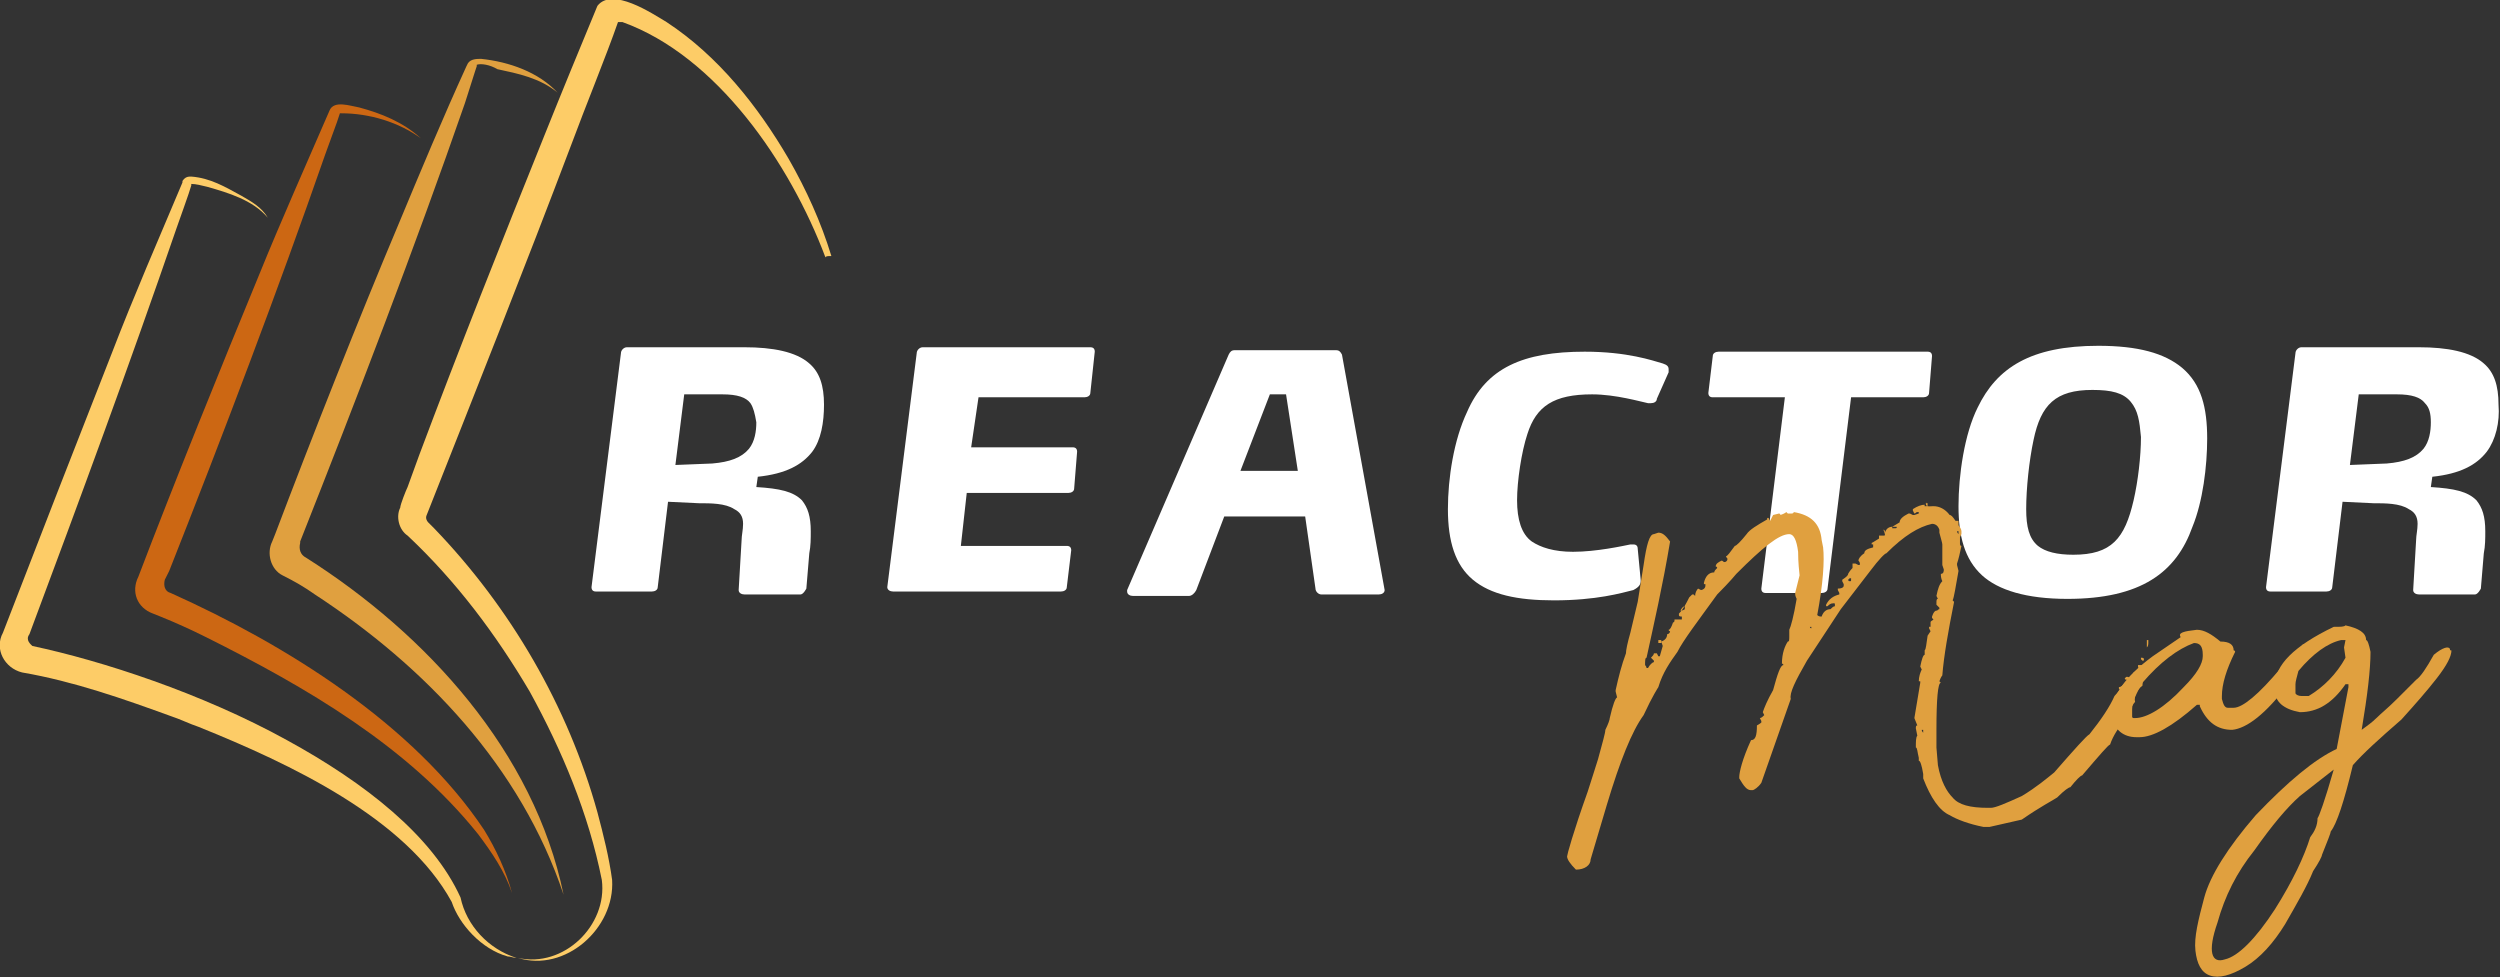
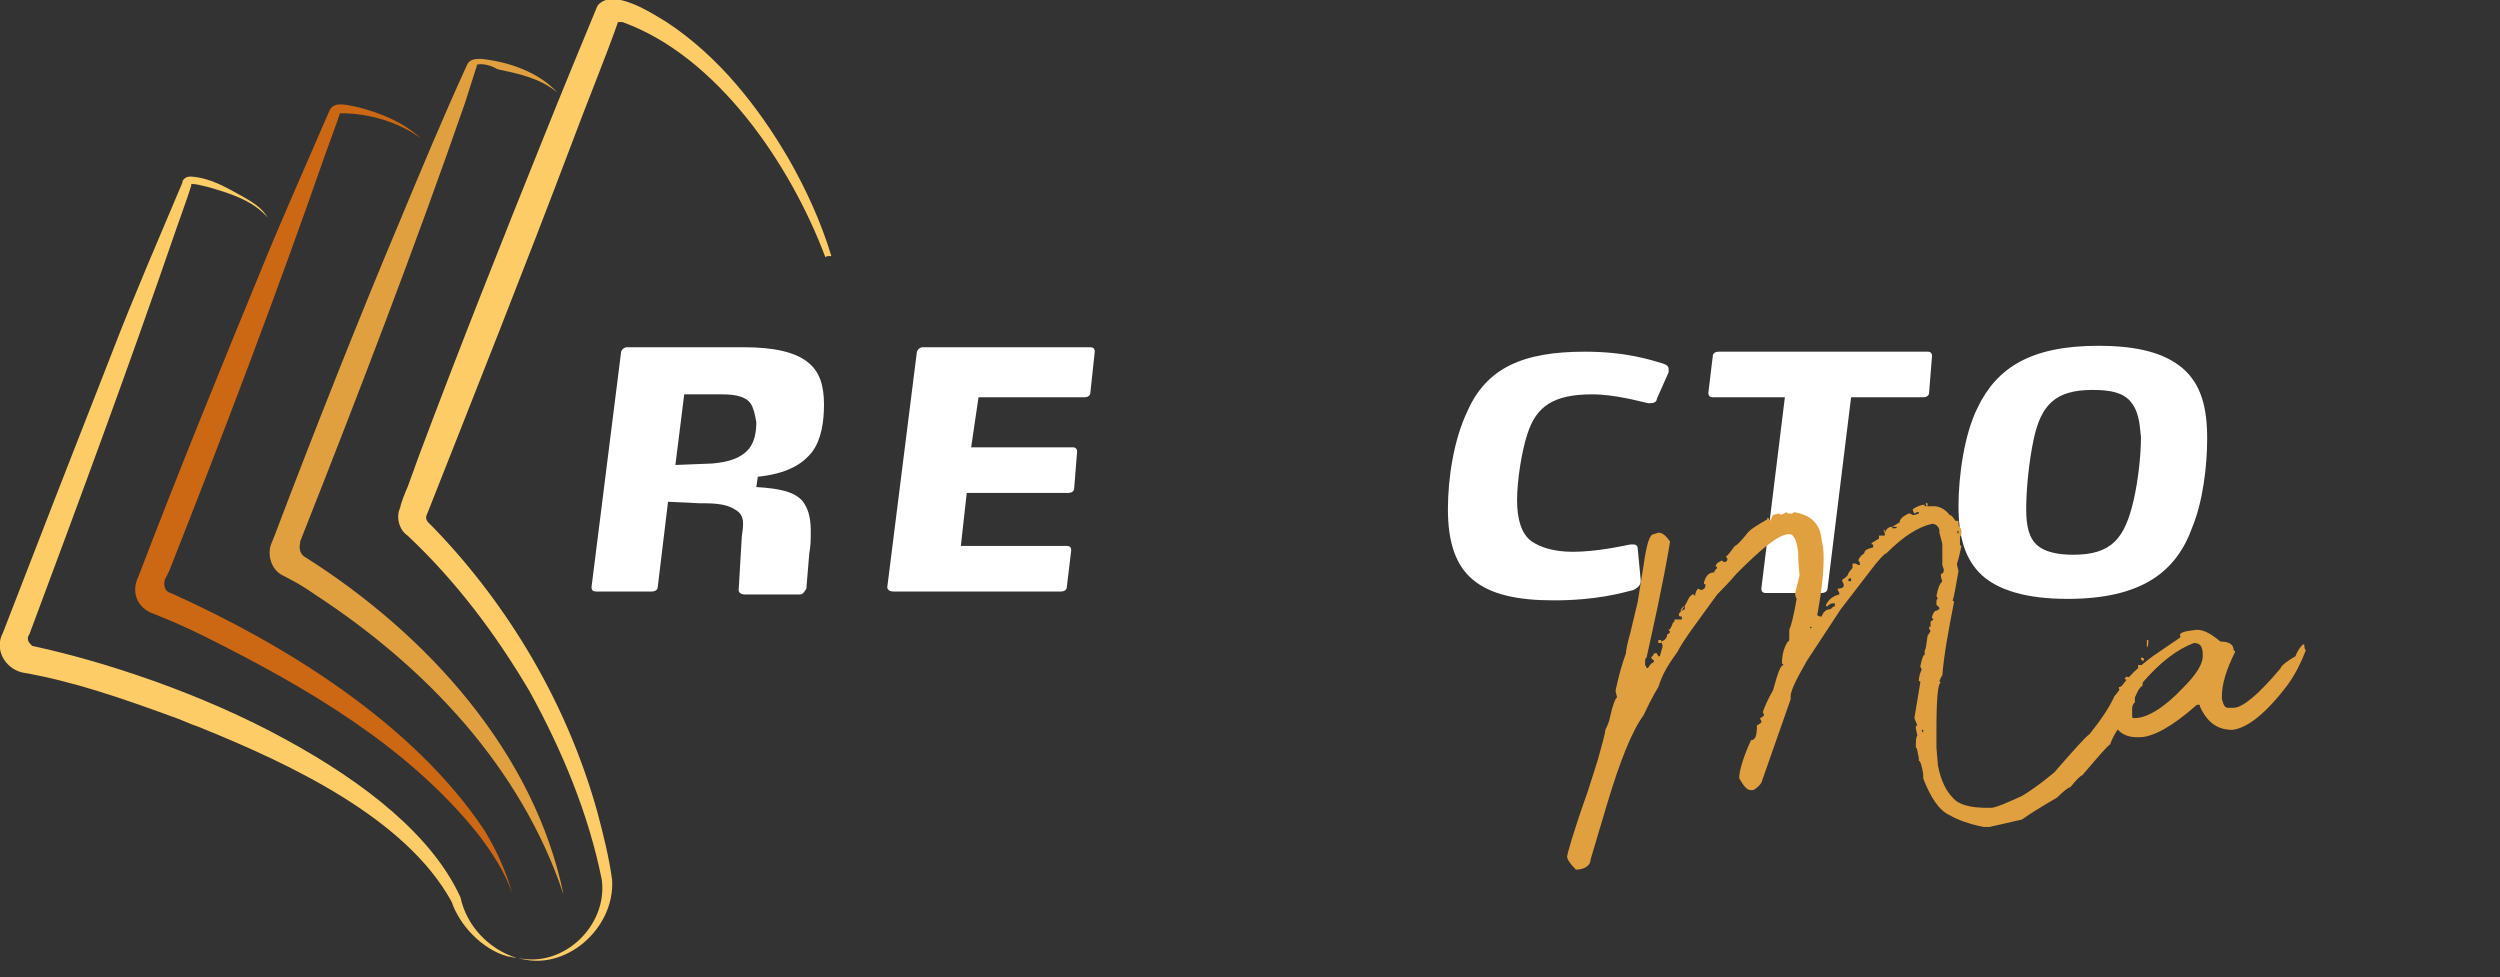
<svg xmlns="http://www.w3.org/2000/svg" version="1.1" id="Layer_1" x="0px" y="0px" width="169.9px" height="66.4px" viewBox="0 0 169.9 66.4" style="enable-background:new 0 0 169.9 66.4;" xml:space="preserve">
  <rect x="0" y="0" width="169.9" height="66.4" fill="#333333" stroke="none" />
  <style type="text/css">
	.st0{fill:#FFFFFF;}
	.st1{fill:#E0A03F;}
	.st2{fill:#CC6713;}
	.st3{fill:#FDCC67;}
</style>
  <g>
    <path class="st0" d="M55.2,30.7c-0.7,0.9-1.8,1.5-3.7,1.7l-0.1,0.7c1.6,0.1,2.5,0.3,3.1,0.9c0.4,0.5,0.6,1.1,0.6,2.1   c0,0.5,0,1-0.1,1.5l-0.2,2.4c0,0-0.2,0.4-0.4,0.4h-3.8c-0.2,0-0.4-0.1-0.4-0.3v0l0.2-3.4c0-0.3,0.1-0.7,0.1-1.1   c0-0.5-0.2-0.8-0.6-1c-0.6-0.4-1.6-0.4-2.4-0.4l-2.1-0.1l-0.7,5.8c0,0.2-0.2,0.3-0.4,0.3h-3.8c-0.2,0-0.3-0.1-0.3-0.3v0l2-15.9   c0-0.2,0.2-0.4,0.4-0.4h8c1.9,0,3.5,0.3,4.4,1.1c0.7,0.6,1,1.5,1,2.8C56,28.7,55.8,29.9,55.2,30.7z M51,27.4   c-0.3-0.4-0.9-0.6-1.9-0.6h-2.6l-0.6,4.8l2.5-0.1c1.2-0.1,2-0.4,2.5-1c0.4-0.5,0.5-1.2,0.5-1.8C51.3,28.1,51.2,27.7,51,27.4z" />
    <path class="st0" d="M74.1,26.7c0,0.2-0.2,0.3-0.4,0.3h-7.2L66,30.4h6.9c0.2,0,0.3,0.1,0.3,0.3v0L73,33.2c0,0.2-0.2,0.3-0.4,0.3   h-6.9l-0.4,3.6h7.2c0.2,0,0.3,0.1,0.3,0.3v0l-0.3,2.5c0,0.2-0.2,0.3-0.4,0.3H60.7c-0.2,0-0.4-0.1-0.4-0.3v0l2-15.9   c0-0.2,0.2-0.4,0.4-0.4h11.4c0.2,0,0.3,0.1,0.3,0.3v0L74.1,26.7z" />
-     <path class="st0" d="M94.1,40.1c0,0.2-0.2,0.3-0.4,0.3h-3.9c-0.2,0-0.4-0.2-0.4-0.4l-0.7-4.9h-5.5l-1.9,5c-0.1,0.2-0.3,0.4-0.5,0.4   h-3.8c-0.2,0-0.4-0.1-0.4-0.3v-0.1l6.9-16c0.1-0.2,0.2-0.3,0.4-0.3h6.9c0.2,0,0.3,0.1,0.4,0.3L94.1,40.1   C94.1,40.1,94.1,40.1,94.1,40.1z M87.4,26.8h-1.1l-2,5.2h3.9L87.4,26.8z" />
    <path class="st0" d="M112.6,27.1c0,0.2-0.2,0.3-0.4,0.3c0,0-0.1,0-0.2,0c-0.5-0.1-2.2-0.6-3.8-0.6c-2.6,0-3.8,0.8-4.4,2.7   c-0.4,1.2-0.7,3.2-0.7,4.5c0,1.3,0.3,2.3,1,2.8c0.6,0.4,1.5,0.7,2.8,0.7c1.6,0,3.4-0.4,3.9-0.5c0.1,0,0.1,0,0.2,0   c0.2,0,0.3,0.1,0.3,0.3l0.2,2.1v0.1c0,0.2-0.1,0.4-0.5,0.6c-0.8,0.2-2.5,0.7-5.4,0.7c-2.5,0-4.3-0.4-5.5-1.4s-1.7-2.6-1.7-4.8   c0-2.1,0.4-4.7,1.3-6.6c1.3-3,3.8-4.1,8-4.1c2.9,0,4.6,0.6,5.3,0.8c0.3,0.1,0.4,0.2,0.4,0.4c0,0.1,0,0.2,0,0.2L112.6,27.1z" />
    <path class="st0" d="M131.1,26.7c0,0.2-0.2,0.3-0.4,0.3h-4.9l-1.6,13c0,0.2-0.2,0.3-0.4,0.3H120c-0.2,0-0.3-0.1-0.3-0.3v0l1.6-13   h-4.9c-0.2,0-0.3-0.1-0.3-0.3v0l0.3-2.5c0-0.2,0.2-0.3,0.4-0.3H131c0.2,0,0.3,0.1,0.3,0.3v0L131.1,26.7z" />
    <path class="st0" d="M149,35.8c-1.1,3.1-3.5,4.9-8.5,4.9c-2.8,0-4.7-0.6-5.8-1.6c-1.2-1.1-1.6-2.7-1.6-4.7c0-2.1,0.4-4.9,1.3-6.7   c1.3-2.7,3.6-4.2,8.2-4.2c2.7,0,4.5,0.5,5.7,1.5c1.3,1.1,1.7,2.7,1.7,4.8C150,31.7,149.7,34.1,149,35.8z M144.8,27.3   c-0.5-0.6-1.3-0.8-2.6-0.8c-2.5,0-3.5,1-4,3.4c-0.3,1.4-0.5,3.3-0.5,4.7c0,1.2,0.2,2,0.8,2.5c0.5,0.4,1.3,0.6,2.4,0.6   c2.6,0,3.5-1.1,4.1-3.7c0.3-1.3,0.5-3,0.5-4.3C145.4,28.6,145.3,27.9,144.8,27.3z" />
-     <path class="st0" d="M169,30.7c-0.7,0.9-1.8,1.5-3.7,1.7l-0.1,0.7c1.6,0.1,2.5,0.3,3.1,0.9c0.4,0.5,0.6,1.1,0.6,2.1   c0,0.5,0,1-0.1,1.5l-0.2,2.4c0,0-0.2,0.4-0.4,0.4h-3.8c-0.2,0-0.4-0.1-0.4-0.3v0l0.2-3.4c0-0.3,0.1-0.7,0.1-1.1   c0-0.5-0.2-0.8-0.6-1c-0.6-0.4-1.6-0.4-2.4-0.4l-2.1-0.1l-0.7,5.8c0,0.2-0.2,0.3-0.4,0.3h-3.8c-0.2,0-0.3-0.1-0.3-0.3v0l2-15.9   c0-0.2,0.2-0.4,0.4-0.4h8c1.9,0,3.5,0.3,4.4,1.1c0.7,0.6,1,1.5,1,2.8C169.9,28.7,169.6,29.9,169,30.7z M164.8,27.4   c-0.3-0.4-0.9-0.6-1.9-0.6h-2.6l-0.6,4.8l2.5-0.1c1.2-0.1,2-0.4,2.5-1c0.4-0.5,0.5-1.2,0.5-1.8C165.2,28.1,165.1,27.7,164.8,27.4z" />
  </g>
  <g>
    <path class="st1" d="M131.4,34.4c0.4,0,0.8,0.2,1.1,0.6c0.1,0,0.2,0.1,0.4,0.4l0.2,0l0,0.3c0.1,0.1,0.2,0.3,0.2,0.4l0,0.2l-0.1,0.2   l0,0.4c0,0.1,0,0.2,0.1,0.2c-0.1,0.5-0.2,0.9-0.3,1.2l0,0.1l0.1,0.4c-0.2,1.1-0.3,1.8-0.4,2l0.1,0.1c-0.4,2-0.7,3.7-0.8,5   c0,0-0.1,0.1-0.2,0.4l0.1,0.1c-0.2,0-0.3,1.1-0.3,3.2c0,0.6,0,1,0,1.2l0.1,1.2c0.2,1.1,0.6,1.8,1,2.2c0.4,0.5,1.2,0.7,2.4,0.7   l0.2,0c0.3,0,1-0.3,2.1-0.8c1-0.6,1.7-1.2,2.2-1.6c1.4-1.6,2.2-2.5,2.4-2.6c0.8-1,1.4-1.9,1.7-2.6c0.2-0.2,0.3-0.4,0.4-0.4   l-0.1-0.1l0-0.1c0.1,0,0.3-0.1,0.5-0.4l0.1,0l0-0.1c-0.1,0-0.2,0-0.2-0.1l0.1-0.1l0.1,0c0,0,0.1,0,0.1,0.1c0.1,0,0.2-0.1,0.3-0.4   l0.2-0.1l0.4,0l0-0.1c-0.2,0-0.3-0.1-0.3-0.2l0-0.1l0.4,0c0,0.1,0.1,0.2,0.2,0.3c-0.2,0.4-0.3,0.8-0.3,1.1   c-0.4,0.3-0.6,0.7-0.5,1.1c-0.1,0.1-0.3,0.4-0.6,1.1c-0.5,0.6-0.9,1.2-1.1,1.8c-0.1,0-0.7,0.7-1.9,2.1c-0.1,0-0.4,0.3-0.8,0.8   c-0.1,0-0.4,0.2-0.9,0.7c-0.3,0.2-1.1,0.6-2.4,1.5l-2.2,0.5l-0.4,0c-1-0.2-1.8-0.5-2.3-0.8c-0.7-0.3-1.3-1.2-1.8-2.5l0-0.3   c-0.1-0.6-0.2-0.9-0.3-0.9c0-0.1,0-0.1,0-0.2c-0.1-0.4-0.1-0.7-0.2-0.7c0-0.4,0-0.7,0.1-0.8l-0.1-0.5c0-0.1,0-0.2,0.1-0.2l-0.2-0.5   l0.4-2.4l0-0.1l-0.1,0c0-0.3,0.1-0.6,0.2-0.8l-0.1-0.2c0.1-0.5,0.2-0.8,0.3-0.8l0-0.3c0.1-0.1,0.1-0.4,0.2-1l0.2-0.3l-0.1-0.2   l0-0.1l0.1,0l0-0.3c0-0.1,0.1-0.1,0.2-0.2l-0.1-0.1l0-0.1c0.1-0.3,0.2-0.4,0.3-0.4c0.1,0,0.1-0.1,0.2-0.1l0-0.1l-0.2-0.2l0-0.1   c0-0.2,0-0.3,0.1-0.3l-0.1-0.2c0.1-0.5,0.2-0.8,0.4-1c-0.1-0.2-0.1-0.4-0.1-0.5c0.2,0,0.2-0.2,0.2-0.3l-0.1-0.3L132,37   c0-0.1-0.1-0.4-0.2-0.8l0-0.2c-0.1-0.3-0.3-0.4-0.5-0.4c-0.9,0.2-1.9,0.8-3.1,2c-0.1,0-0.5,0.4-1.1,1.2l-2,2.6l-2.3,3.5   c-0.8,1.4-1.2,2.2-1.1,2.6l-2,5.7c-0.2,0.3-0.5,0.5-0.6,0.5l-0.1,0c-0.3,0-0.5-0.3-0.8-0.8l0-0.1c0-0.3,0.2-1.2,0.8-2.5   c0.3,0,0.4-0.3,0.4-1c0.2-0.1,0.3-0.2,0.3-0.2v-0.1l-0.1-0.2c0.1,0,0.2-0.1,0.3-0.2l-0.1-0.2c0.1-0.3,0.3-0.8,0.7-1.5   c0.3-1.1,0.5-1.7,0.7-1.7c0,0,0-0.1-0.1-0.1c0-0.7,0.2-1.2,0.4-1.5c0.1,0,0.1-0.1,0.1-0.4l0-0.4c0.1-0.2,0.3-0.9,0.5-2.1   c-0.1-0.2-0.1-0.3-0.1-0.4l0.3-1.2c-0.1-0.9-0.1-1.4-0.1-1.6c-0.1-0.8-0.3-1.2-0.6-1.2c-0.7,0-1.8,0.9-3.6,2.7c0,0-0.4,0.5-1.3,1.4   c-1.3,1.8-2.3,3.1-2.7,3.9c-0.5,0.7-1,1.4-1.3,2.4c0,0-0.4,0.6-1,1.9c-0.8,1.1-1.6,3.1-2.5,6.1l-1.1,3.7c0,0.4-0.4,0.7-1,0.7   c-0.4-0.4-0.6-0.7-0.6-0.9c0-0.1,0.4-1.6,1.4-4.4c0.3-0.9,0.5-1.6,0.7-2.2c0.3-1.1,0.5-1.8,0.5-2c0.2-0.4,0.3-0.7,0.3-0.8   c0.2-0.9,0.4-1.4,0.5-1.4l-0.1-0.4l0-0.1c0.2-0.9,0.4-1.7,0.7-2.5c0-0.2,0.1-0.7,0.3-1.4l0.5-2.1l0.4-2.5c0.2-1.4,0.4-2.1,0.7-2.1   l0.3-0.1c0.3,0,0.5,0.2,0.8,0.6c-0.5,3-1.1,5.6-1.6,7.9c-0.1,0-0.1,0.2-0.1,0.5c0.1,0.1,0.1,0.2,0.1,0.2l0.1,0   c0.1-0.2,0.3-0.4,0.4-0.4l0-0.1l-0.2-0.2c0.1-0.1,0.2-0.2,0.2-0.3l0.2,0l0.1,0.2l0.1,0l0.2-0.7l-0.1-0.3c0.3-0.1,0.4-0.3,0.4-0.5   c0.1,0,0.2-0.1,0.2-0.2c0,0-0.1,0-0.1-0.1c0.1,0,0.2-0.2,0.3-0.5c0.1,0,0.1-0.1,0.1-0.2l0.5,0l0-0.2c-0.1,0-0.2,0-0.2-0.1l0-0.1   c0.3-0.3,0.5-0.7,0.7-1.1l0.2-0.2l0.1,0l0.1,0.1c0-0.2,0.1-0.4,0.2-0.5l0.2,0.1c0.1,0,0.3-0.1,0.3-0.3l0-0.1l-0.1,0l0-0.1   c0.1-0.4,0.3-0.7,0.7-0.7c0-0.1,0.1-0.2,0.2-0.3c0,0,0-0.1-0.1-0.1c0-0.2,0.2-0.3,0.4-0.4c0.1,0,0.1,0.1,0.2,0.1   c0.1,0,0.2-0.1,0.2-0.2c0-0.1-0.1-0.1-0.1-0.2c0.1,0,0.3-0.3,0.6-0.7c0.1,0,0.4-0.3,0.8-0.8c0.2-0.3,0.7-0.6,1.4-1l0-0.1l0.1,0   c0,0.1,0.1,0.2,0.1,0.2l0.2-0.4l0.4-0.1c0,0,0.1,0,0.1,0.1c0.3-0.1,0.4-0.2,0.4-0.2l0.1,0.1l0.2,0c0.1,0,0.2,0,0.2-0.1   c1.2,0.2,1.8,0.8,1.9,1.9l0.1,0.5c0.1,0.9,0,2.5-0.4,4.6c0.1,0.1,0.2,0.1,0.3,0.1c0.1-0.3,0.3-0.5,0.6-0.5c0.1-0.1,0.2-0.2,0.3-0.2   l0-0.1c0-0.1,0-0.1-0.1-0.1c-0.2,0-0.3,0.1-0.4,0.2l-0.1,0l0-0.1c0.2-0.4,0.5-0.6,0.9-0.7l0-0.1l-0.1-0.2l0-0.1   c0.3,0,0.4-0.1,0.4-0.2l0-0.1l-0.1-0.2l0-0.1c0.3-0.2,0.4-0.3,0.4-0.4c0,0,0.1-0.2,0.3-0.4l0-0.3l0.2,0l0.2,0.1   c0.1,0,0.1,0,0.1-0.1c0-0.1-0.1-0.2-0.1-0.2c0-0.1,0.1-0.3,0.4-0.5c0-0.2,0.2-0.3,0.6-0.4l0-0.2l-0.1,0l0-0.1c0,0,0.2-0.1,0.5-0.3   l0-0.2l0.3,0c0.1,0,0.1,0,0.1-0.1l-0.1-0.3c0.1,0,0.1,0.1,0.1,0.2c0.1-0.3,0.3-0.4,0.5-0.4l0,0.1l0.2,0c0.1,0,0.1,0,0.1-0.1   c-0.1,0-0.2,0-0.3,0l0.5-0.3c0-0.2,0.2-0.4,0.6-0.6l0.1,0l0.2,0.1l0.1,0l0.3-0.1l0-0.1l-0.1,0c-0.1,0-0.1,0.1-0.2,0.1l-0.1-0.2   l0-0.1c0.3-0.2,0.6-0.3,0.8-0.3l0,0.1l0.1,0c0.1,0,0.1,0,0.1-0.1l0-0.1l-0.1,0l0-0.1C130.8,34.5,131.1,34.4,131.4,34.4z    M112.7,43.5l0,0.2l0.2,0l0-0.2L112.7,43.5z M114.2,41.5L114.2,41.5L114.2,41.5c0.2,0,0.3-0.1,0.3-0.1l0-0.2   C114.4,41.2,114.3,41.3,114.2,41.5z M123,42.6c0,0.1,0.1,0.1,0.1,0.1l0-0.1L123,42.6z M125.6,39.4c0,0.1,0.1,0.1,0.1,0.1   c0.1,0,0.1,0,0.1-0.1l0-0.1l-0.1,0C125.6,39.4,125.6,39.4,125.6,39.4z M130.6,49.6L130.6,49.6c0,0.1,0.1,0.2,0.1,0.2l0-0.2   L130.6,49.6z M133,36.1L133,36.1c0,0.1,0.1,0.2,0.1,0.2l0-0.2L133,36.1z M143.7,48L143.7,48l0.1,0l0-0.1L143.7,48z M145.5,44.7   L145.5,44.7c0.1,0,0.2,0,0.2,0.1c0,0.1,0,0.1-0.1,0.1l-0.1-0.1L145.5,44.7z M145.8,45.1l0,0.1l-0.1,0   C145.7,45.1,145.7,45.1,145.8,45.1z M145.9,43.5l0.1,0l0,0.1c0,0.2,0,0.3-0.1,0.4l0-0.1L145.9,43.5z" />
    <path class="st1" d="M149.3,42.8c0.5,0,1,0.3,1.6,0.8c0.6,0,0.9,0.2,0.9,0.6c0,0,0.1,0,0.1,0.1c-0.6,1.2-0.9,2.2-0.9,3l0,0.2   c0.1,0.4,0.2,0.6,0.4,0.6l0.4,0c0.6,0,1.7-0.9,3.2-2.7c0-0.1,0.3-0.4,1-0.8c0.1-0.3,0.3-0.6,0.5-0.8l0.1,0c0,0.1,0,0.3,0.1,0.4   c-0.3,0.8-0.7,1.6-1.2,2.3c-1.5,2-2.8,3-3.8,3.1c-1,0-1.7-0.5-2.2-1.6l0-0.1l-0.2,0c-1.7,1.5-3,2.2-3.9,2.2l-0.2,0   c-0.9,0-1.5-0.5-1.7-1.4l0-0.1c0-1.3,0.9-2.6,2.8-4l1.9-1.3C148,43,148.4,42.9,149.3,42.8z M144.9,48.2l0,0.5   c0,0.1,0.1,0.1,0.1,0.1l0.1,0c0.8,0,2-0.7,3.3-2.1c0.9-0.9,1.3-1.6,1.3-2.1l0-0.1c0-0.6-0.2-0.8-0.6-0.8c-1.1,0.4-2.3,1.3-3.5,2.7   C145.2,47.1,144.9,47.7,144.9,48.2z" />
-     <path class="st1" d="M159.4,42.5c0.9,0.2,1.4,0.5,1.4,1c0.1,0,0.2,0.3,0.3,0.8c0,1.2-0.2,2.9-0.6,5.3c0.4-0.3,0.7-0.5,1-0.8   c0.3-0.3,0.8-0.7,1.4-1.3c0.6-0.6,1-1,1.3-1.3c0.3-0.2,0.7-0.8,1.2-1.7c0.6-0.5,1-0.6,1.1-0.4c0,0.1,0,0.1,0.1,0.1   c0,0.4-0.3,1-1,1.9c-0.7,0.9-1.5,1.8-2.4,2.8c-1.5,1.3-2.6,2.3-3.3,3.1c-0.6,2.5-1.1,4-1.5,4.5c0,0.1-0.2,0.6-0.6,1.6   c0,0.1-0.2,0.5-0.6,1.1c-0.4,1-1.1,2.2-1.9,3.6c-0.8,1.3-1.7,2.3-2.7,2.9s-1.8,0.8-2.4,0.6c-0.6-0.2-0.9-0.8-1-1.7   c-0.1-0.9,0.2-2.1,0.6-3.6s1.6-3.4,3.5-5.6c2.2-2.3,4-3.8,5.5-4.5l0.8-4.2l0-0.2l-0.2,0c-0.9,1.3-1.9,1.9-3.1,1.9   c-1.1-0.2-1.7-0.7-1.7-1.5l0-0.3c0-1.4,1.3-2.7,4-4C159.1,42.6,159.3,42.6,159.4,42.5z M151.2,65.2c0.9-0.2,2.1-1.4,3.4-3.4   c1.2-1.9,2-3.6,2.4-4.9c0.3-0.4,0.5-0.8,0.5-1.3c0.1-0.1,0.5-1.2,1.1-3.3l-2.3,1.8c-0.9,0.8-1.9,2-3.1,3.7c-1.2,1.5-2,3.1-2.5,4.9   C150,64.7,150.3,65.5,151.2,65.2z M156,46.5l0,0.6c0,0.1,0.2,0.2,0.4,0.2l0.5,0c1-0.6,1.9-1.5,2.5-2.6l-0.1-0.7l0.1-0.5l-0.3,0   c-0.9,0.2-1.9,0.9-2.9,2.1C156.1,46,156,46.3,156,46.5z" />
  </g>
  <g>
    <path class="st1" d="M32.4,4.4C32.4,4.4,32.3,4.4,32.4,4.4c0,0,0,0.1,0,0.1l-0.1,0.3c0,0-0.7,2.2-0.7,2.2   c-3.4,9.8-7.4,20.2-11.2,29.8c0,0,0,0,0,0.1c-0.1,0.4,0,0.8,0.4,1c8.2,5.2,15.5,13.2,17.5,22.9c-2.9-8.7-9.4-15.5-16.9-20.4   c-0.7-0.5-1.4-0.9-2.2-1.3c-0.8-0.4-1.1-1.5-0.7-2.3c0,0,0.2-0.5,0.2-0.5c2.5-6.6,5.7-14.7,8.4-21.1c1.5-3.6,3-7.2,4.6-10.7   c0,0,0.1-0.2,0.1-0.2c0.2-0.3,0.6-0.3,0.9-0.3c1.9,0.2,3.9,0.9,5.2,2.3c-1.2-1-2.7-1.3-4.1-1.6C33.3,4.4,32.7,4.3,32.4,4.4z" />
    <path class="st2" d="M23.1,7.7C23,7.8,23,7.8,23.1,7.7c0,0-0.2,0.6-0.2,0.6l-0.8,2.2c-3.2,9.2-7,19.2-10.6,28.3l-0.3,0.6   c-0.1,0.4,0,0.8,0.4,0.9c0,0,0,0,0,0c7.8,3.5,16.5,8.9,21.3,16.1c0.8,1.3,1.5,2.8,1.9,4.3c-0.5-1.5-1.4-2.8-2.3-4   c-4.8-6-11.7-10-18.5-13.4c-1-0.5-2.1-1-3.1-1.4c0,0-0.5-0.2-0.5-0.2c-1.1-0.4-1.5-1.5-1-2.5c2.4-6.3,5.6-14.2,8.2-20.5   c1.5-3.7,3.2-7.5,4.8-11.2c0.3-0.7,1.4-0.3,2-0.2c1.5,0.4,3,1,4.2,2.1c-1.5-1.1-3.5-1.7-5.4-1.7C23.2,7.7,23.1,7.7,23.1,7.7z    M23,7.8C23,7.8,23,7.8,23,7.8C23,7.8,23,7.8,23,7.8z" />
    <path class="st3" d="M56.5,17.4c-0.7-2.3-1.7-4.5-2.9-6.6c-2.1-3.6-4.8-7-8.3-9.3c-1-0.6-3.7-2.4-4.7-1.1c-1.2,2.9-2.4,5.8-3.6,8.8   c-2.9,7.2-5.8,14.5-8.5,21.7l-0.8,2.2c-0.1,0.2-0.5,1.2-0.5,1.4c-0.3,0.6-0.1,1.5,0.5,1.9c3.3,3.1,6,6.7,8.3,10.6   c2.2,4,4,8.3,4.9,12.8c0.4,3.1-2.6,6-5.7,5.3c3.2,1,6.6-2,6.4-5.3c-0.2-1.5-0.6-3.1-1-4.6c-2-7.2-5.9-13.9-11.1-19.3   c-0.1-0.1-0.3-0.3-0.4-0.4c-0.1-0.1-0.2-0.3-0.1-0.5c3.2-8.1,6.7-16.9,9.8-25.1c1-2.7,2.4-6.1,3.2-8.4c0.1,0,0.2,0,0.3,0   c6.4,2.3,11.4,9.6,13.8,16C56.1,17.4,56.3,17.4,56.5,17.4z" />
    <path class="st3" d="M12.9,12.5C12.9,12.5,12.9,12.5,12.9,12.5C12.9,12.5,12.9,12.5,12.9,12.5z M0.2,43c2.4-6.2,5-12.9,7.4-19   c1.5-3.9,3.2-7.8,4.8-11.6l0-0.1l0,0C12.6,12,12.8,12,13,12c1.3,0.1,2.3,0.7,3.4,1.3c0.7,0.4,1.4,0.8,1.8,1.5   c-1-1.2-2.7-1.7-4.1-2.1c-0.4-0.1-0.8-0.2-1.1-0.2c0,0,0,0.1,0,0.1c-0.1,0.4-0.9,2.6-1,2.9C8.8,24.8,5.4,34,2,43.1   c-0.3,0.4,0.1,0.7,0.2,0.8c4.7,1,11.5,3.2,17.3,6.4c5.3,2.9,9.9,6.5,11.8,10.7c0.4,1.9,1.9,3.5,3.8,4.1c0,0,0,0,0,0   c-0.2,0-0.4-0.1-0.6-0.1c-1.8-0.5-3.3-2.2-3.8-3.7c-3.1-5.7-11-9.4-17.2-11.9h0c-0.6-0.2-1.2-0.5-1.8-0.7c-3.3-1.2-6.7-2.4-10.2-3   C0.3,45.4-0.4,44.1,0.2,43z" />
  </g>
</svg>